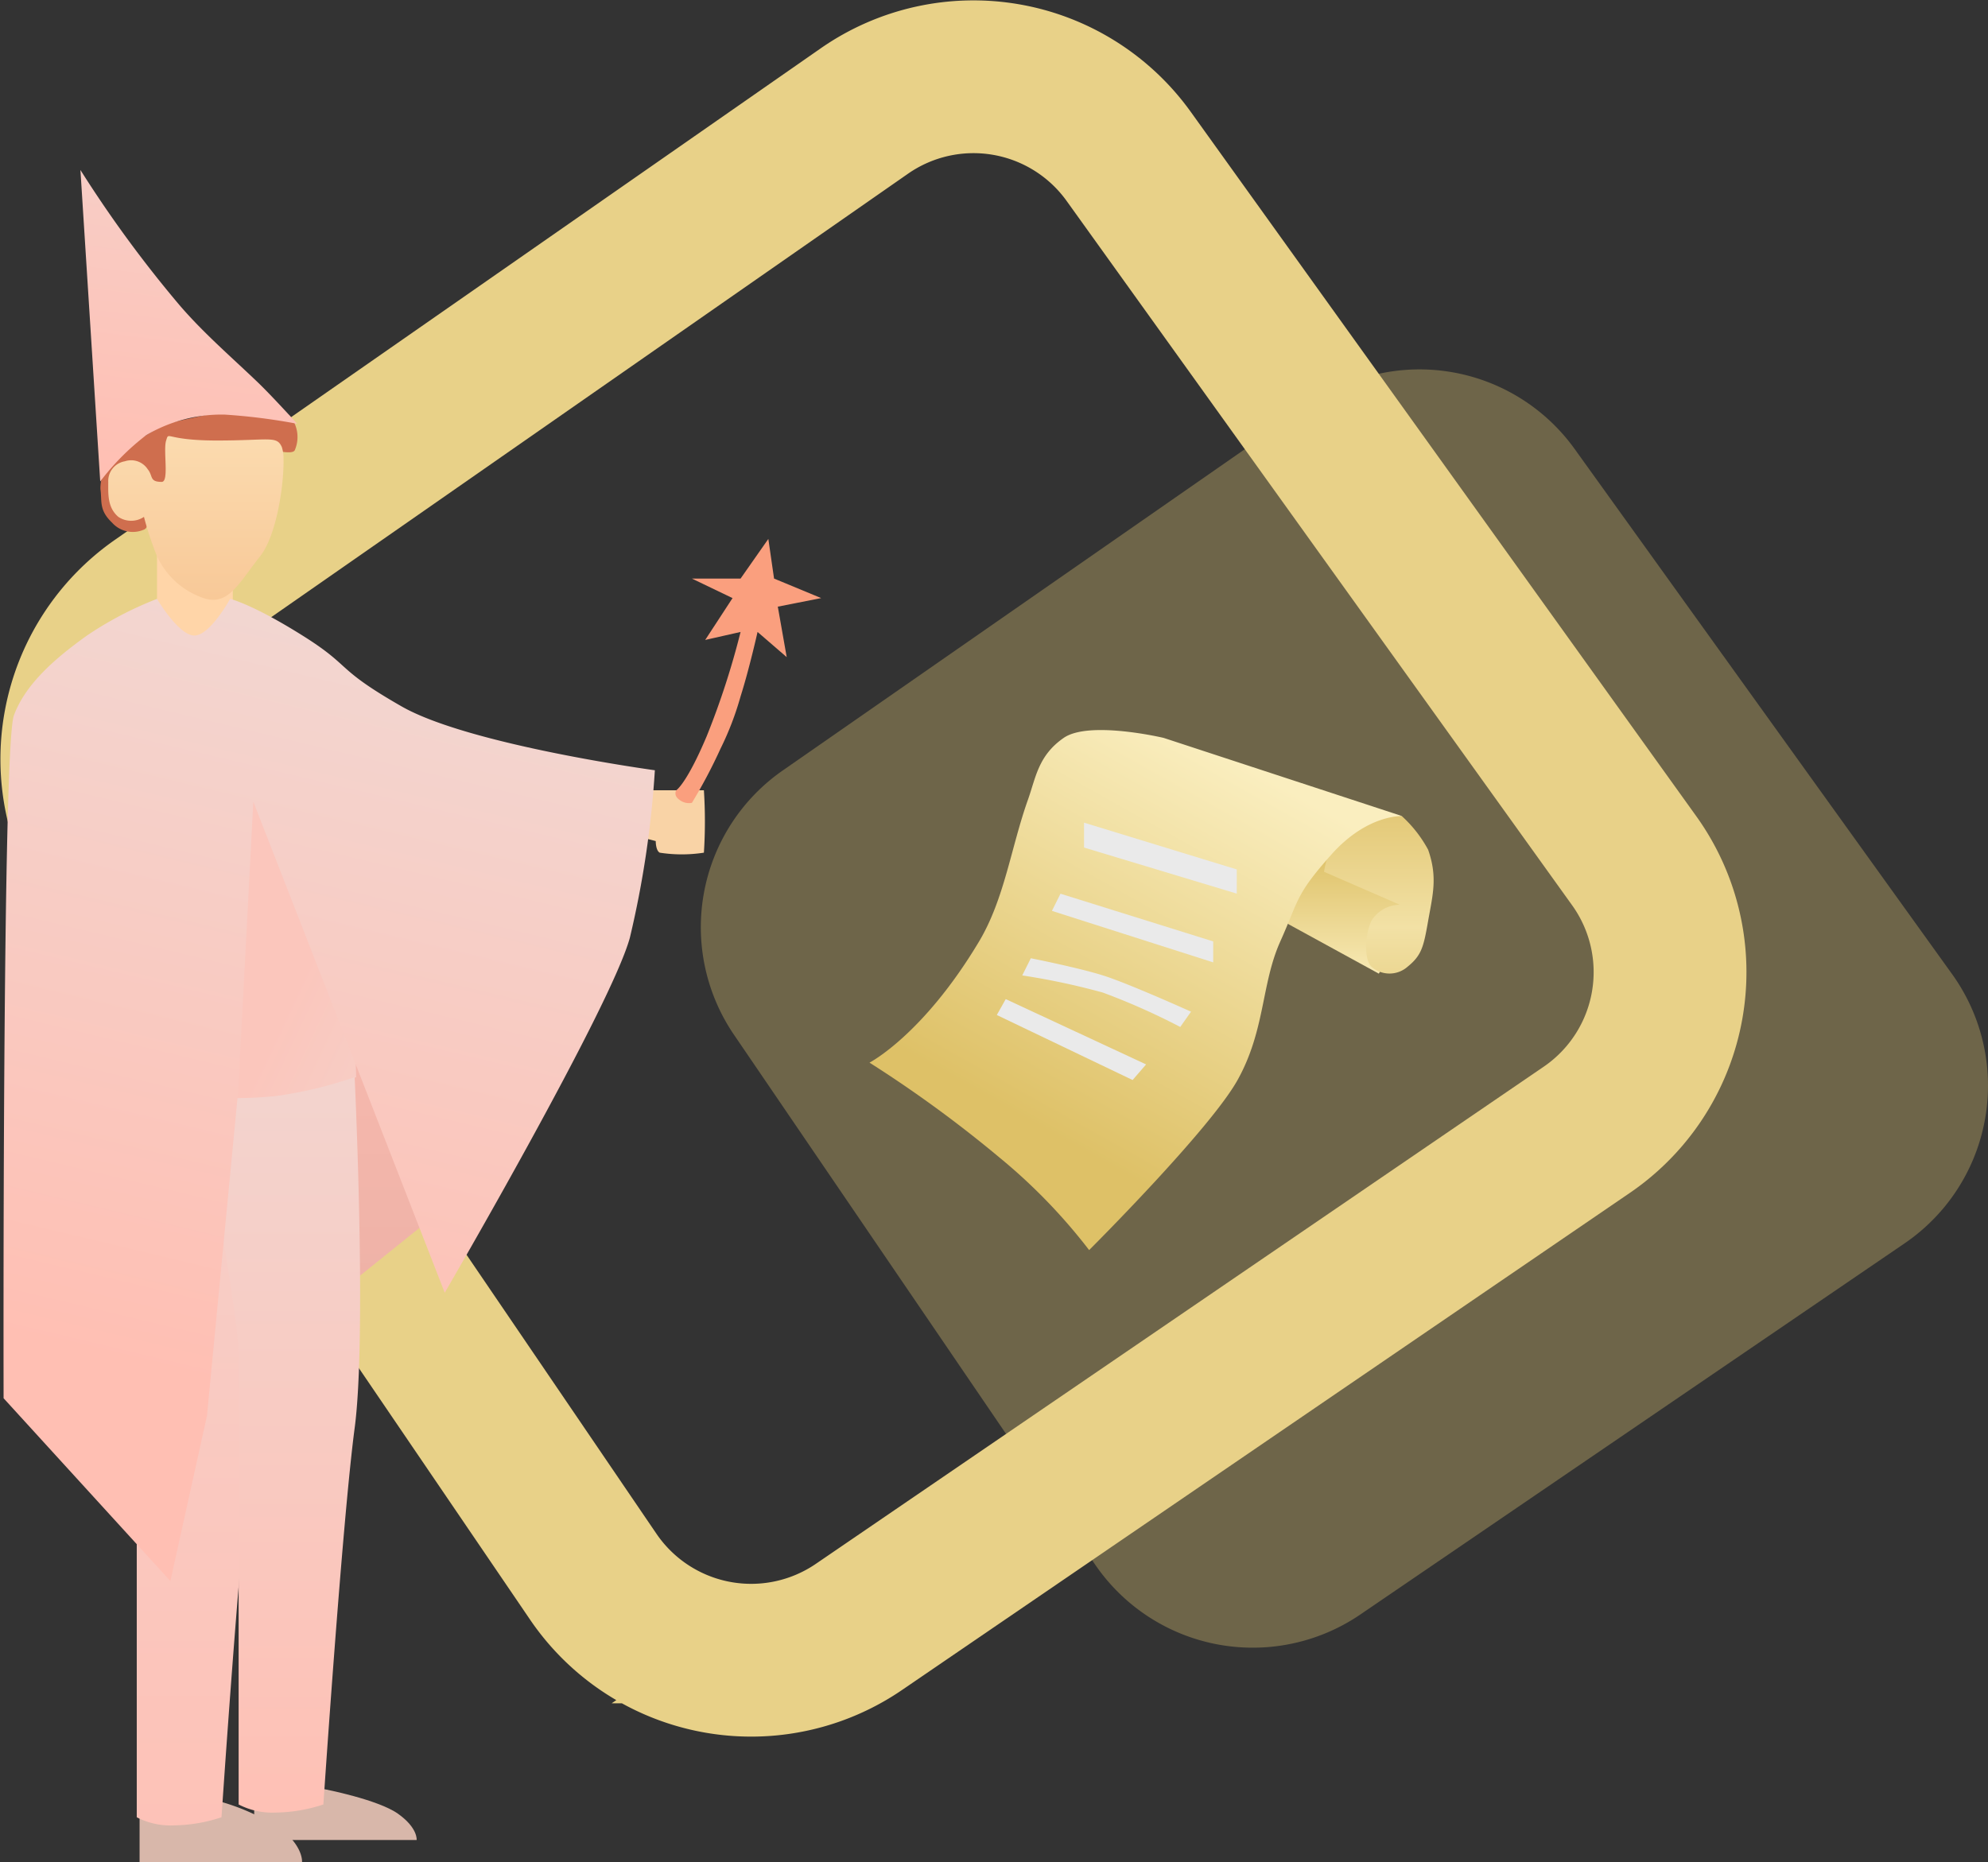
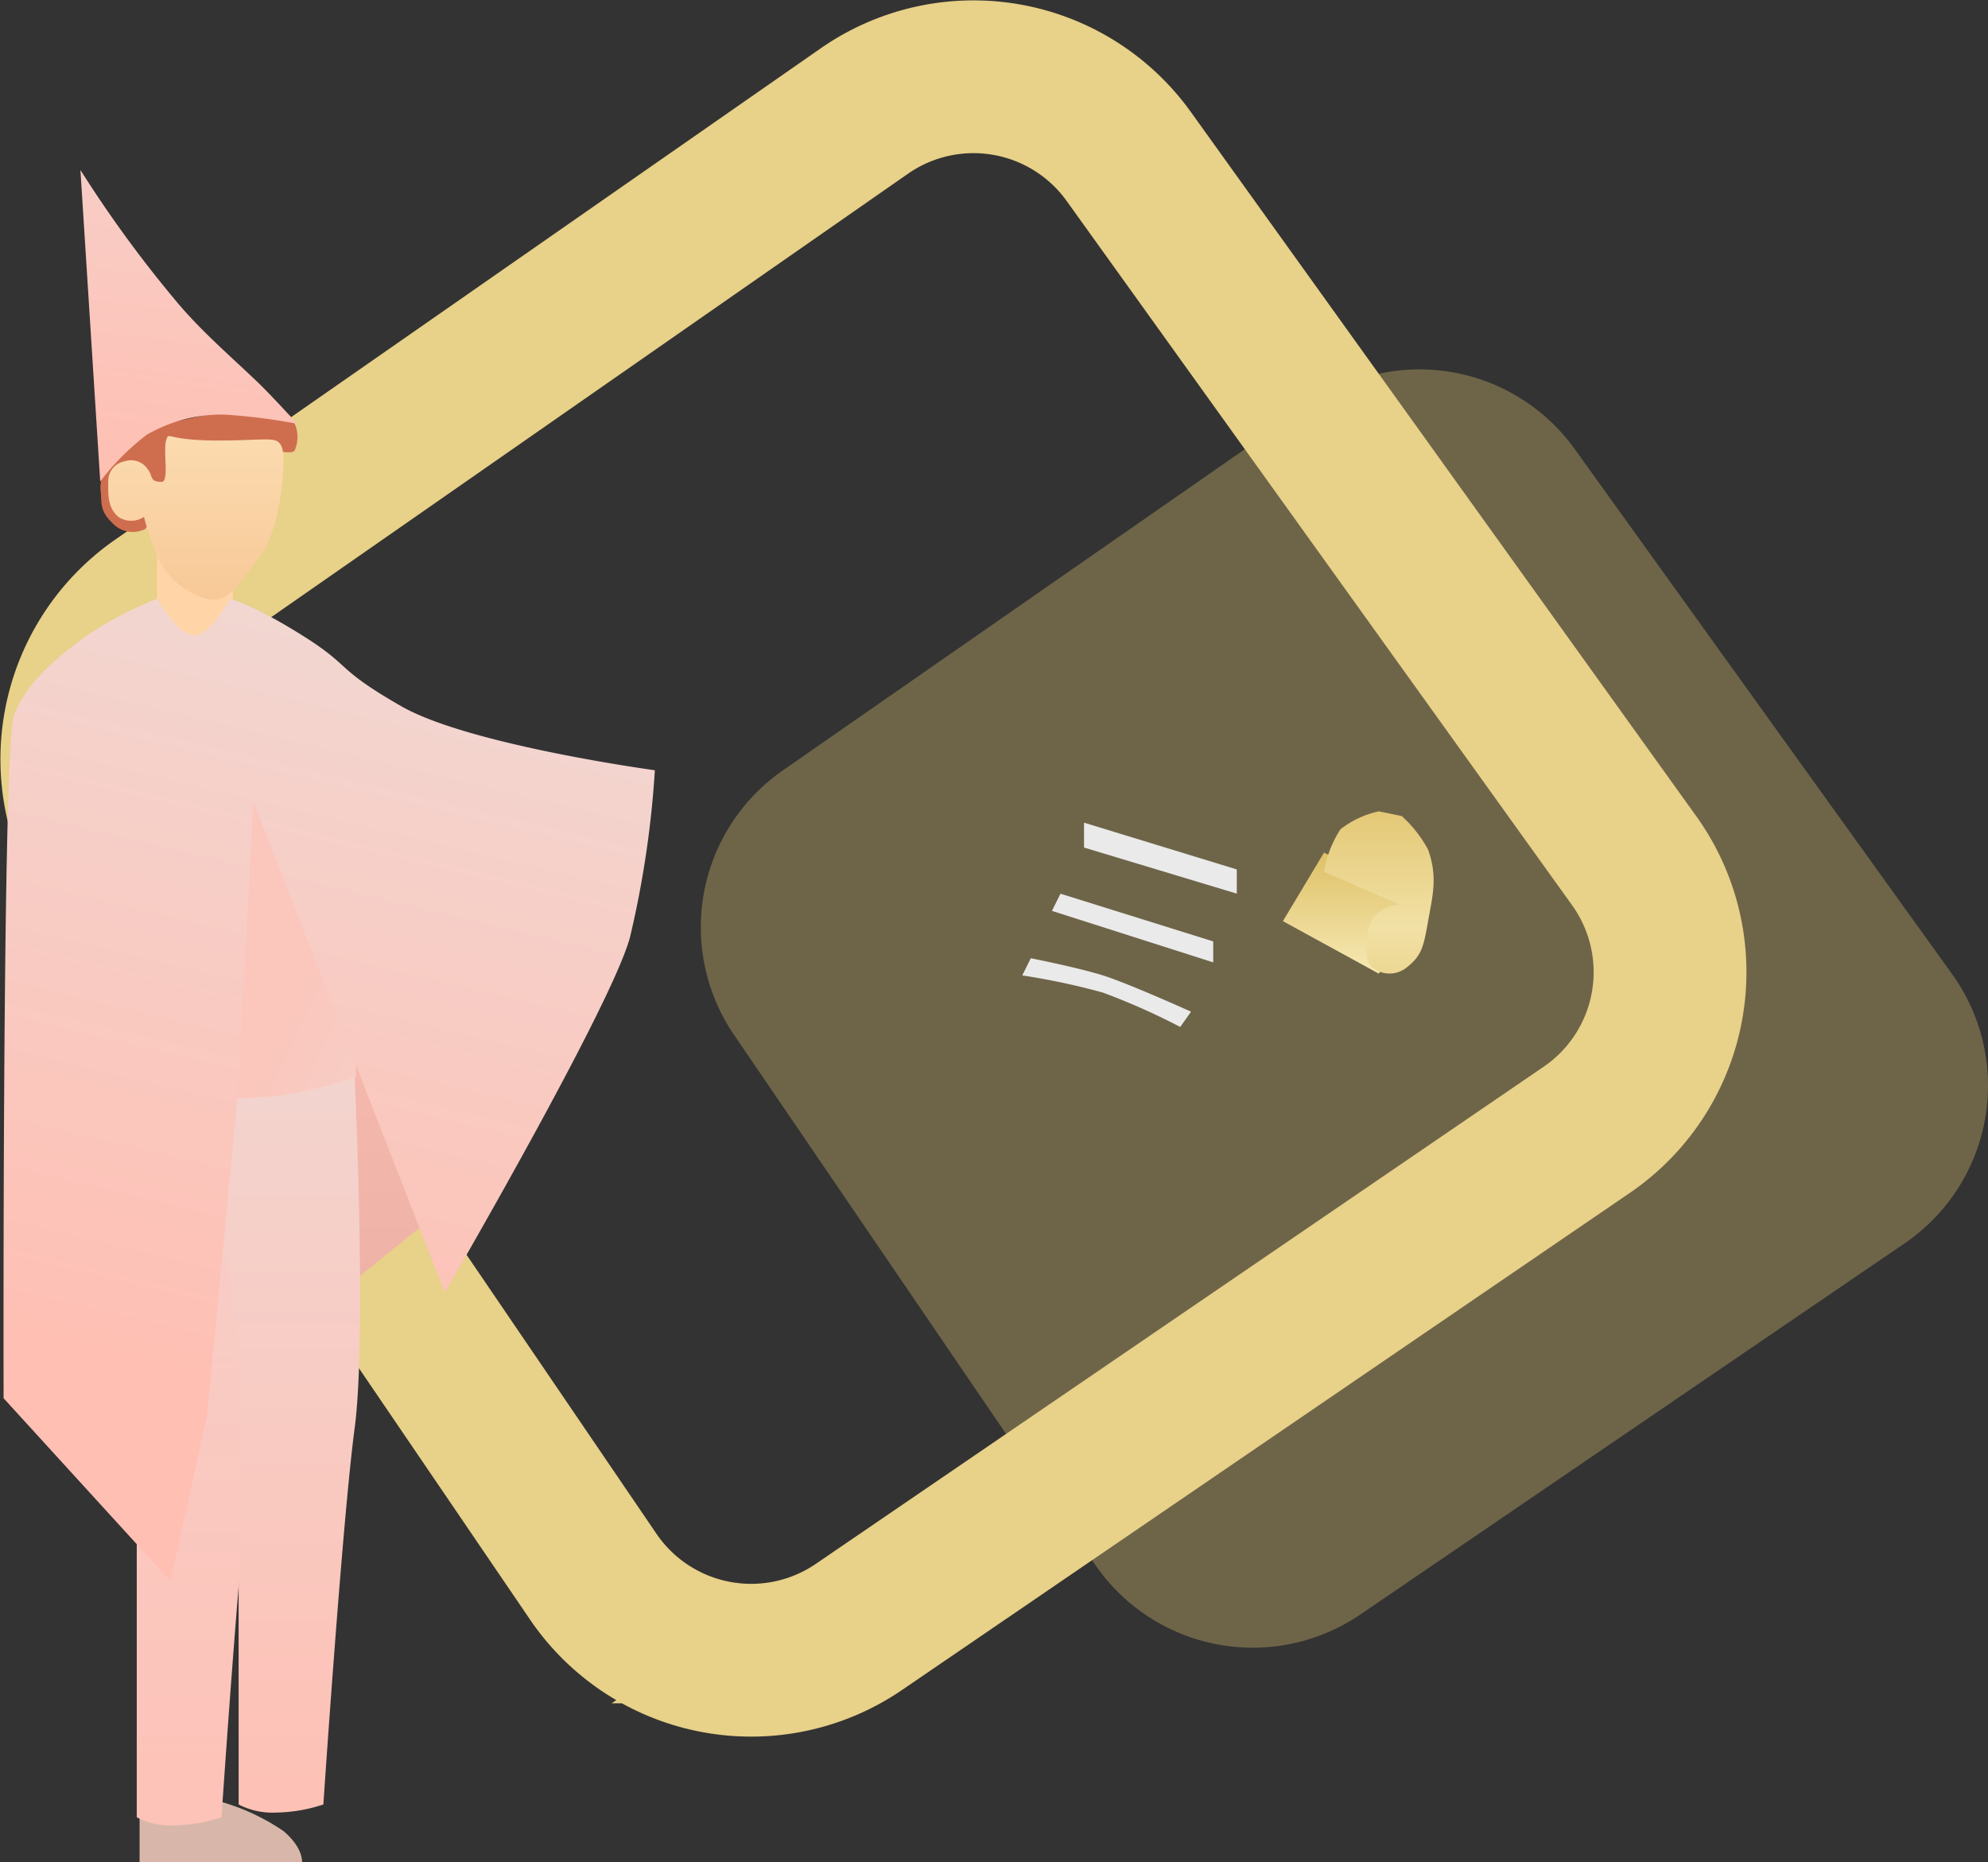
<svg xmlns="http://www.w3.org/2000/svg" width="156.122" height="146.268" viewBox="0 0 156.122 146.268">
  <rect x="0" y="0" width="156.122" height="146.268" fill="#333333" stroke="none" />
  <defs>
    <style>
            .cls-1{fill:rgba(225,199,115,.34)}.cls-2{fill:none;stroke:#e8d188;stroke-miterlimit:50;stroke-width:12px}.cls-3{fill:#d8b7aa}.cls-4{fill:#ffd5a8}.cls-5{fill:#cf6e4e}.cls-6{fill:url(#linear-gradient)}.cls-7{fill:url(#linear-gradient-2)}.cls-8{fill:url(#linear-gradient-3)}.cls-9{fill:url(#linear-gradient-4)}.cls-10{fill:#f9d3a6}.cls-11{fill:url(#linear-gradient-5)}.cls-12{fill:url(#linear-gradient-6)}.cls-13{fill:url(#linear-gradient-7)}.cls-14{fill:#fa9f7e}.cls-15{fill:url(#linear-gradient-8)}.cls-16{fill:url(#linear-gradient-9)}.cls-17{fill:url(#linear-gradient-10)}.cls-18{fill:#eaeaea}
        </style>
    <linearGradient id="linear-gradient" x1=".501" x2=".501" y2="1" gradientUnits="objectBoundingBox">
      <stop offset="0" stop-color="#fbdbaf" />
      <stop offset="1" stop-color="#f8c897" />
    </linearGradient>
    <linearGradient id="linear-gradient-2" x1=".616" x2=".5" y1="-.286" y2="1" gradientUnits="objectBoundingBox">
      <stop offset="0" stop-color="#f5d2cc" />
      <stop offset="1" stop-color="#ffbfb3" />
    </linearGradient>
    <linearGradient id="linear-gradient-3" x1=".5" x2=".5" y1="-.586" y2="1.708" gradientUnits="objectBoundingBox">
      <stop offset="0" stop-color="#fec0b5" />
      <stop offset="1" stop-color="#e7aba0" />
    </linearGradient>
    <linearGradient id="linear-gradient-4" x1="1" x2=".5" y1="1.337" y2="1" gradientUnits="objectBoundingBox">
      <stop offset="0" stop-color="#f4d2cb" />
      <stop offset="1" stop-color="#fbc6bc" />
    </linearGradient>
    <linearGradient id="linear-gradient-5" x1=".573" x2=".573" y1=".028" y2="1.08" gradientUnits="objectBoundingBox">
      <stop offset="0" stop-color="#f6cfc8" />
      <stop offset="1" stop-color="#fec1b6" />
    </linearGradient>
    <linearGradient id="linear-gradient-6" x1=".573" x2=".573" y1=".028" y2="1.08" gradientUnits="objectBoundingBox">
      <stop offset="0" stop-color="#f3d3cd" />
      <stop offset="1" stop-color="#ffbfb3" />
    </linearGradient>
    <linearGradient id="linear-gradient-7" x1=".739" x2=".605" y2=".848" gradientUnits="objectBoundingBox">
      <stop offset="0" stop-color="#f1d8d3" />
      <stop offset="1" stop-color="#ffbfb3" />
    </linearGradient>
    <linearGradient id="linear-gradient-8" x1=".5" x2=".5" y2="1" gradientUnits="objectBoundingBox">
      <stop offset="0" stop-color="#dec167" />
      <stop offset="1" stop-color="#f7e9b4" />
    </linearGradient>
    <linearGradient id="linear-gradient-9" x1=".5" x2=".5" y2="1.099" gradientUnits="objectBoundingBox">
      <stop offset="0" stop-color="#e3c876" />
      <stop offset=".65" stop-color="#f2e1a5" />
      <stop offset="1" stop-color="#ead48d" />
    </linearGradient>
    <linearGradient id="linear-gradient-10" x1=".279" x2=".686" y1=".738" y2=".04" gradientUnits="objectBoundingBox">
      <stop offset="0" stop-color="#dec167" />
      <stop offset="1" stop-color="#faeebf" />
    </linearGradient>
  </defs>
  <g id="Prep-Magic-icon" transform="translate(-1614.728 -1357.732)">
    <path id="Path_2092" d="M1672.37 1439.01a15 15 0 0 1 3.832-20.763l41.439-28.815a15 15 0 0 1 20.744 3.561l29.646 41.254a15 15 0 0 1-3.729 21.146l-42.741 29.152a15 15 0 0 1-20.848-3.945z" class="cls-1" data-name="Path 2092" />
    <path id="Path_2093" d="M1623.36 1425.8a15 15 0 0 1 3.829-20.747l55.419-38.6a15 15 0 0 1 20.76 3.565l39.7 55.326a15 15 0 0 1-3.726 21.13l-57.162 39.05a15 15 0 0 1-20.863-3.948z" class="cls-2" data-name="Path 2093" />
-     <path id="Path_2094" d="M1634.69 1498.98v3.281h12.757s.121-.937-1.46-2.062-5.814-1.938-5.814-1.938z" class="cls-3" data-name="Path 2094" />
    <path id="Path_2095" d="M1625.69 1500.11v3.89h12.757s.121-1.111-1.46-2.445a16.924 16.924 0 0 0-4.914-2.3z" class="cls-3" data-name="Path 2095" />
    <path id="Path_2096" d="M1627.06 1404.77v-5.416h5.952v7.706a3.863 3.863 0 0 1-5.952 0z" class="cls-4" data-name="Path 2096" />
    <path id="Path_2097" d="M1625.96 1399.36a2.176 2.176 0 0 1-2.435-.579c-1.047-1-.773-1.672-.91-2.626a3.02 3.02 0 0 1 .636-1.939l1.734-1.588 2.732-1.608 3.156-.69 3.9-.56a3.512 3.512 0 0 1 2.659.56 2.6 2.6 0 0 1 .446 2.763c-.16.375-1.629 0-1.629 0l-1.476-.465h-2.314l-2.117.465s-1.7-1.078-1.7-.465a6.6 6.6 0 0 1 0 2.217c-.249.682-.473 1.142-.926 1.31s-1.342-.467-1.342-.467a1.729 1.729 0 0 0-.415-.843 2.661 2.661 0 0 0-.975-.629 1.158 1.158 0 0 0-.586 0s-.358 0-.53.629a2.935 2.935 0 0 0 0 1.31l.53 1.782h.586s.632-.5.975 0 .543 1.271 0 1.423z" class="cls-5" data-name="Path 2097" />
    <path id="Path_2098" d="M1630.9 1404.77a6.231 6.231 0 0 1-3.836-3.339 24.653 24.653 0 0 1-1.03-3.1 1.8 1.8 0 0 1-2.012 0c-.869-.742-.793-1.8-.793-2.748a1.569 1.569 0 0 1 1.305-1.618 1.552 1.552 0 0 1 1.794.625c.44.537.115.993 1.1.993.6 0 .1-2.47.347-3.25s-.134 0 4 0 4.676-.393 5.085.51a2.928 2.928 0 0 1 .133.976c.043 1.952-.538 5.974-1.84 7.61-1.607 2.02-2.436 3.82-4.254 3.339z" class="cls-6" data-name="Path 2098" />
    <path id="Path_2099" d="M1638.07 1391.02a46.667 46.667 0 0 0-5.7-.722 11.625 11.625 0 0 0-6.163 1.618 19.1 19.1 0 0 0-3.608 3.635l-1.555-24.467a95.088 95.088 0 0 0 7.78 10.615c1.918 2.234 4.159 4.15 6.21 6.124 1.076 1.037 3.036 3.197 3.036 3.197z" class="cls-7" data-name="Path 2099" />
    <path id="Path_2100" d="M1640.58 1433.53v26.35l10.978-8.83z" class="cls-8" data-name="Path 2100" />
    <path id="Path_2101" d="M1623.01 1442.85a58.214 58.214 0 0 0 10.718 1.485 25.761 25.761 0 0 0 8.97-2l-.1-3.675 1.59-8.443-5.779-14.336-4.683-1.89-3.819 4.718z" class="cls-9" data-name="Path 2101" />
-     <path id="Path_2102" d="M1661.43 1425l3.867-1.448.928.245s-.008.742.314.91a11.322 11.322 0 0 0 3.468 0 38.448 38.448 0 0 0 0-4.9h-8.577z" class="cls-10" data-name="Path 2102" />
    <path id="Path_2103" d="M1634.58 1444.83s.965 18.817 0 26.078-2.457 29.566-2.457 29.566a12.325 12.325 0 0 1-3.714.636 5.777 5.777 0 0 1-2.941-.636v-35.248c0-3.548-3.23-20.4-3.23-20.4a29.564 29.564 0 0 0 6.171 0 29.407 29.407 0 0 1 6.171 0z" class="cls-11" data-name="Path 2103" />
    <path id="Path_2104" d="M1642.58 1442.34s.965 20.3 0 27.563-2.457 29.565-2.457 29.565a12.325 12.325 0 0 1-3.714.636 5.778 5.778 0 0 1-2.941-.636v-35.248c0-3.547-3.23-20.4-3.23-20.4a29.482 29.482 0 0 0 6.171 0 32.3 32.3 0 0 0 6.171-1.48z" class="cls-12" data-name="Path 2104" />
    <path id="Path_2105" d="M1628.11 1481.92l-13.1-14.36s-.116-51.114.807-53.629 3.347-4.567 5.742-6.28a27.75 27.75 0 0 1 5.5-2.879s1.7 2.88 2.934 2.88 2.806-2.88 2.806-2.88 1.723.393 5.687 2.88 2.473 2.526 7.77 5.56 19.9 5.022 19.9 5.022a77.34 77.34 0 0 1-1.964 13.157c-1.516 5.509-14.538 27.88-14.538 27.88l-15.033-38.572-1.18 22.647-2.459 25.593z" class="cls-13" data-name="Path 2105" />
-     <path id="Path_2106" d="M1667.83 1419.81s.809-.491 2.392-4.24a62.558 62.558 0 0 0 2.665-8.2l-2.778.628 2.147-3.287-3.194-1.534h3.825l2.18-3.114.449 3.114 3.7 1.534-3.406.672.7 3.965-2.29-1.978s-.644 2.884-1.33 5.05a23.579 23.579 0 0 1-1.58 4.122 40.551 40.551 0 0 1-2.245 4.25 1.2 1.2 0 0 1-.966-.227c-.52-.36-.266-.756-.266-.756z" class="cls-14" data-name="Path 2106" />
    <path id="Path_2107" d="M1723.01 1434.21l-7.533-4.125 3.229-5.382 7.53 3.823z" class="cls-15" data-name="Path 2107" />
    <path id="Path_2108" d="M1723.01 1421.46l1.808.375a9.934 9.934 0 0 1 2.065 2.642c.76 2.168.355 3.561 0 5.585s-.5 2.7-1.611 3.6a2.146 2.146 0 0 1-2.846 0c-.54-.509-.563-2.373 0-3.6a2.662 2.662 0 0 1 2.228-1.267l-5.948-2.587a8.742 8.742 0 0 1 1.288-3.335 7.437 7.437 0 0 1 3.016-1.413z" class="cls-16" data-name="Path 2108" />
-     <path id="Path_2109" d="M1683.01 1441.2s4.209-2.166 8.6-9.507c2.007-3.357 2.512-7.4 3.852-11.165.614-1.727.8-3.449 2.8-4.836s7.852 0 7.852 0l18.73 6.143s-2.73-.162-5.565 3.026-2.52 3.505-4.012 6.832-1.169 6.935-3.337 10.848-11.67 13.382-11.67 13.382a44.267 44.267 0 0 0-7-7.237 97.339 97.339 0 0 0-10.246-7.486z" class="cls-17" data-name="Path 2109" />
    <path id="Path_2110" d="M1699.86 1422.35v1.955l11.995 3.619v-1.9z" class="cls-18" data-name="Path 2110" />
    <path id="Path_2113" d="M1698.01 1427.93l-.672 1.349 12.666 4.045v-1.646z" class="cls-18" data-name="Path 2113" />
    <path id="Path_2115" d="M1695.68 1433l-.672 1.349a54.3 54.3 0 0 1 6.333 1.348 52.616 52.616 0 0 1 6.074 2.7l.848-1.2s-4.92-2.223-6.922-2.85-5.661-1.347-5.661-1.347z" class="cls-18" data-name="Path 2115" />
-     <path id="Path_2117" d="M1693.71 1436.21l-.7 1.248 10.664 5.107 1.06-1.226z" class="cls-18" data-name="Path 2117" />
  </g>
</svg>